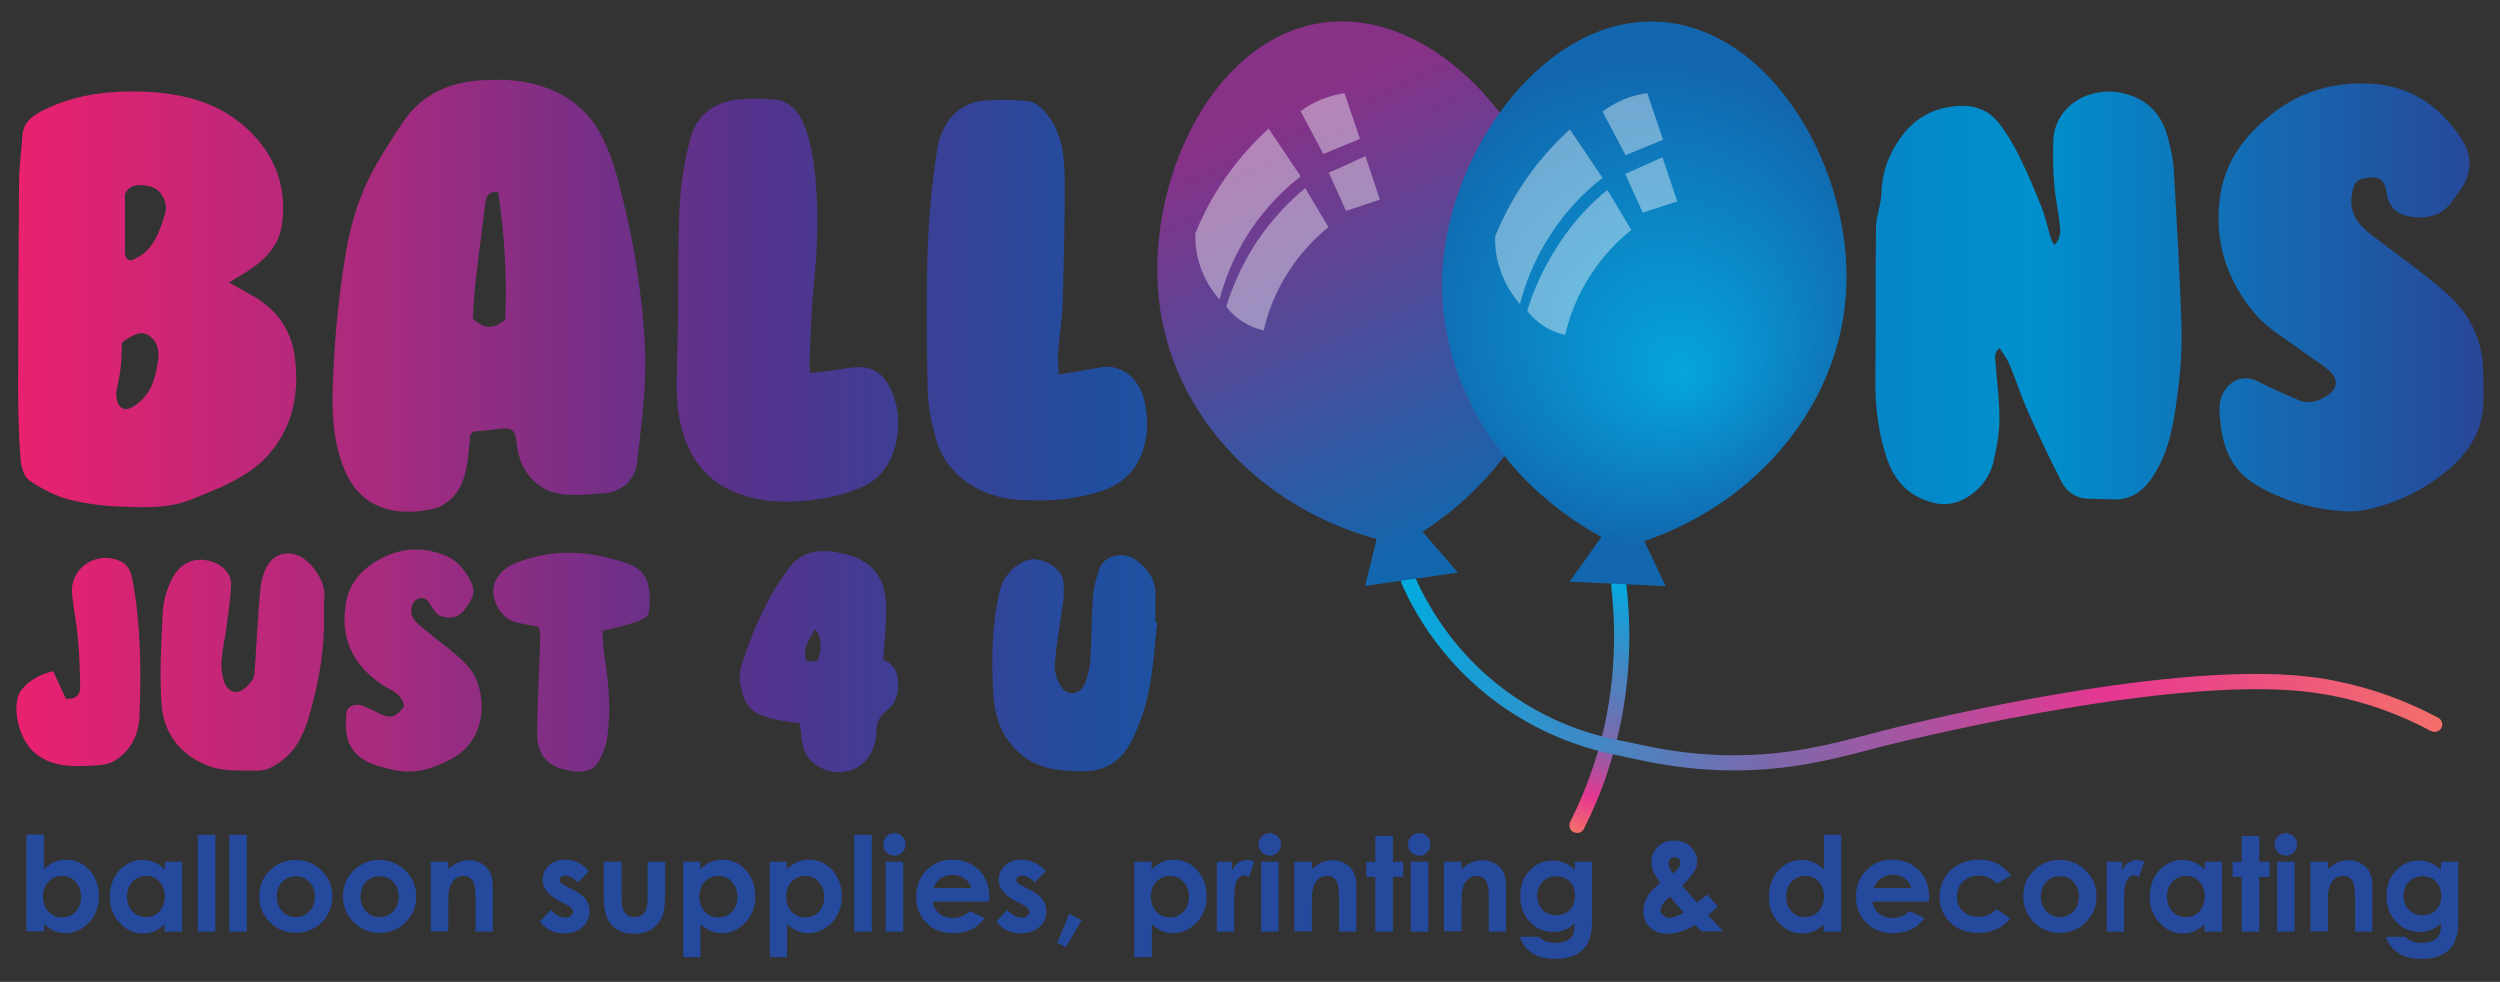
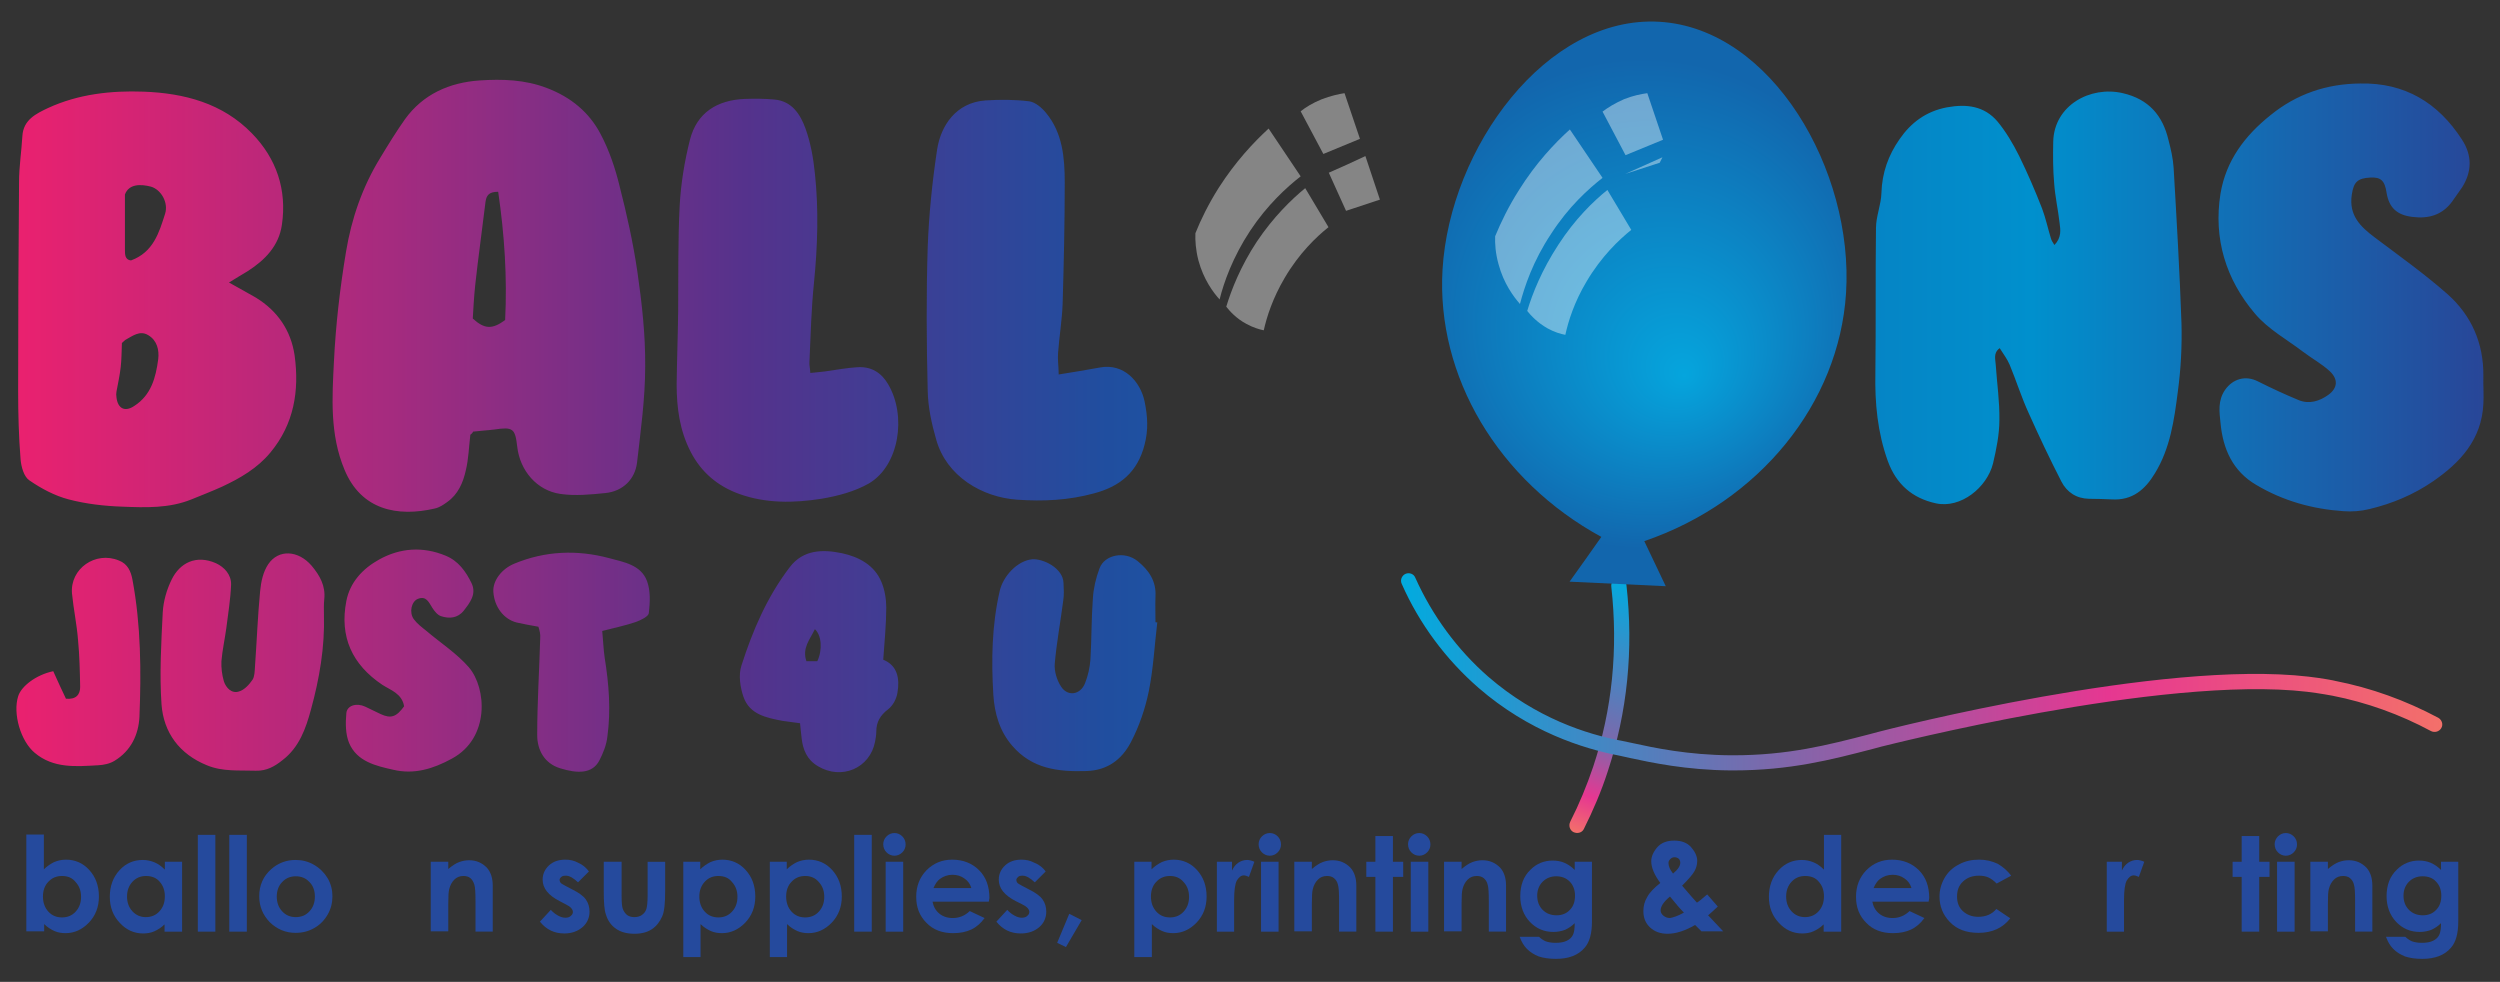
<svg xmlns="http://www.w3.org/2000/svg" version="1.1" id="Layer_1" x="0px" y="0px" viewBox="0 0 826.5 324.6" style="enable-background:new 0 0 826.5 324.6;" xml:space="preserve">
  <rect x="0" y="0" width="826.5" height="324.6" fill="#333333" stroke="none" />
  <style type="text/css">
	.st0{fill:none;stroke:#FFFFFF;stroke-width:5;}
	.st1{fill:url(#SVGID_1_);}
	.st2{fill:#FFFFFF;}
	.st3{fill:url(#SVGID_2_);}
	.st4{fill:url(#SVGID_3_);}
	.st5{opacity:0.4;fill:#FFFFFF;}
	.st6{fill:url(#SVGID_4_);}
	.st7{fill:#254A9D;}
	.st8{fill:url(#SVGID_5_);}
	.st9{fill:url(#SVGID_6_);}
	.st10{fill:url(#SVGID_7_);}
	.st11{fill:url(#SVGID_8_);}
</style>
  <g>
    <linearGradient id="SVGID_1_" gradientUnits="userSpaceOnUse" x1="5.413" y1="140.895" x2="821.073" y2="140.895">
      <stop offset="0" style="stop-color:#EA216F" />
      <stop offset="0.152" style="stop-color:#A52B7F" />
      <stop offset="0.295" style="stop-color:#55328C" />
      <stop offset="0.442" style="stop-color:#204E9F" />
      <stop offset="0.817" style="stop-color:#0090CD" />
      <stop offset="1" style="stop-color:#284698" />
    </linearGradient>
    <path class="st1" d="M155.5,143.7c-0.5,4.2-0.6,8.1-1.5,11.8c-0.9,4.1-2.6,8-6.2,10.5c-1.2,0.9-2.6,1.8-4,2.1   c-12.4,2.9-24.4,0.5-29.9-12.8c-4.9-11.7-4.1-23.8-3.5-35.8c0.6-12.2,2-24.3,4-36.3c1.8-10.9,5.4-21.4,11.3-31   c2.6-4.3,5.3-8.7,8.2-12.8c6-8.3,14.7-12.1,24.6-12.8c7.5-0.5,15-0.3,22.3,2.5c7.9,3,14,8,17.8,15.3c2.8,5.3,4.8,11.2,6.2,17   c2.4,9.3,4.5,18.8,5.9,28.3c1.5,10.4,2.7,21,2.6,31.5c0,10.6-1.5,21.3-2.7,31.8c-0.7,5.5-4.7,9.4-10.4,10c-4.9,0.5-10,1-14.9,0.3   c-7.8-1.1-13.4-7.7-14.3-15.6c-0.7-6.1-1.4-6.6-7.6-5.7c-2.3,0.3-4.6,0.4-7,0.7C156.3,143,155.9,143.5,155.5,143.7z M164.7,63.4   c-3.2,0-3.9,1.3-4.2,3.4c-1.1,9.2-2.4,18.3-3.4,27.5c-0.4,3.8-0.6,7.6-0.8,11c3.9,3.6,6.5,3.6,10.7,0.5   C167.7,91.8,166.8,77.7,164.7,63.4z M678,78.7c-1-3.3-1.7-6.6-2.9-9.8c-2.3-5.9-4.8-11.7-7.6-17.4c-2-4-4.3-7.9-7.1-11.3   c-4.4-5.2-10.3-5.9-16.8-4.7c-6.8,1.3-11.8,5-15.6,10.5c-3.7,5.3-5.8,11.1-6,17.8c-0.1,3.9-1.8,7.7-1.8,11.6c-0.2,16,0,32-0.2,47.9   c-0.2,10,0.7,19.6,4.1,29.1c2.8,7.7,8.1,12.3,15.9,14c8.2,1.8,16.9-5.2,18.9-13.2c1.1-4.7,2.1-9.6,2.1-14.4   c0.1-6-0.8-12.1-1.2-18.1c-0.1-1.9-0.9-4,1.3-5.6c1.2,1.9,2.5,3.6,3.3,5.5c2.2,5.3,3.9,10.8,6.3,16c3.4,7.6,7,15.2,10.8,22.6   c1.8,3.5,4.9,5.6,9.1,5.7c2.5,0,5.1,0.1,7.6,0.2c6.8,0.4,11-3.3,14.2-8.6c5.1-8.3,6.4-17.7,7.6-27.1c1-7.4,1.4-15,1.2-22.5   c-0.6-17.2-1.6-34.3-2.6-51.4c-0.2-3.1-0.9-6.2-1.7-9.2c-1.9-8.1-6.5-13.5-15.1-15.5c-10.7-2.5-22.7,4-23,16   c-0.1,4.6-0.1,9.2,0.3,13.7c0.3,4.4,1.3,8.8,1.8,13.2c0.3,2.3,0.7,4.8-1.7,7.3C678.5,80,678.2,79.4,678,78.7z M75.7,93.4   c3.5,2,6.2,3.4,8.9,5c7.2,4.4,11.6,10.9,12.8,19.1c1.6,11.7-0.2,22.7-8,32.1c-4.3,5.2-10,8.5-16,11.3c-3.3,1.5-6.7,2.8-10.1,4.2   c-7.4,3-15.2,2.7-22.9,2.4c-5.9-0.2-12-0.9-17.7-2.4c-4.6-1.2-9.1-3.6-13-6.3c-1.8-1.2-2.7-4.5-2.9-7c-0.6-7.5-0.8-15-0.8-22.6   c0-23,0.1-46,0.3-69c0-5.1,0.8-10.1,1.1-15.2c0.3-5.4,4.5-7.4,8.5-9.3c10-4.6,20.8-5.8,31.6-5.4c13.4,0.5,26.1,3.8,35.8,13.8   c8.1,8.3,11.6,18.6,9.9,30.2c-1,7-5.6,11.7-11.4,15.4C79.9,90.8,78.2,91.9,75.7,93.4z M41.3,64.3c0,6.4,0,12.3,0,18.2   c0,1.6,0,3.4,2,3.6c7.4-2.7,9.3-9.2,11.3-15.5c1.1-3.6-1.3-7.9-4.7-8.9C46.4,60.8,42.6,60.8,41.3,64.3z M40.3,113.4   c-0.1,2.7-0.1,5.4-0.4,8c-0.3,2.7-0.9,5.4-1.4,8.1c-0.1,0.6-0.1,1.2,0,1.8c0.4,3.8,2.8,5,5.9,2.9c5.6-3.6,7.1-9.4,7.9-15.4   c0.4-3.1-0.4-6.3-3.3-8c-2.8-1.7-5.2,0.3-7.6,1.6C41.1,112.6,40.8,113,40.3,113.4z M750.6,38.1c-8.4,6.7-14.7,15-16.5,25.9   c-2.4,14.9,1.8,28.4,11.4,39.7c4.3,5.1,10.5,8.5,15.9,12.6c2.9,2.2,6.2,4,8.8,6.4c2.9,2.7,2.6,5.6-0.4,7.8   c-2.9,2.1-6.3,3.2-9.8,1.8c-4.6-1.9-9.1-4-13.5-6.2c-4.1-2.1-8.3-0.9-10.9,2.8c-2.4,3.5-1.9,7.2-1.5,10.9c0.8,8.7,4.1,16,11.8,20.5   c8.9,5.3,18.6,8,28.9,8.7c2.8,0.2,5.7,0,8.5-0.7c7.6-1.8,14.7-4.8,21.1-9.2c9-6.2,16-13.8,16.6-25.5c0.2-3.1-0.1-6.3,0-9.4   c0.1-10.8-4-20-11.9-27c-7.6-6.7-15.9-12.6-24-18.7c-4.8-3.6-8.6-7.3-7.6-14.1c0.6-4.1,1.8-5.5,6.1-5.7c3.5-0.2,4.8,1,5.4,5   c0.8,5,3.5,7.4,8.5,8c5.4,0.7,9.9-0.6,13.2-5.1c1.1-1.6,2.2-3.1,3.3-4.7c3.3-5.3,3.3-10.6-0.1-15.8c-7.9-12.2-18.9-18.8-33.6-18.5   C769.1,27.7,759.2,31.1,750.6,38.1z M267.6,119.7c0.4-8.7,0.6-17.5,1.5-26.2c1.2-12.1,1.6-24.2,0.3-36.2c-0.5-5-1.4-10.1-3.1-14.8   c-1.7-4.7-4.5-9.1-10.3-9.6c-3.2-0.3-6.5-0.3-9.8-0.2c-9.1,0.4-15.8,4.5-18.1,13.5c-1.8,7.1-3,14.5-3.4,21.8   c-0.6,11.7-0.4,23.4-0.5,35c-0.1,8-0.4,16.1-0.5,24.1c0,7.7,1,15.2,4.6,22.2c3.5,6.8,8.9,11.4,16.1,14c8.9,3.2,18.1,3,27.1,1.6   c5.4-0.9,11.1-2.4,15.8-5.1c10-5.9,12.5-22.4,6.3-32.8c-2.2-3.8-5.6-5.9-10.1-5.6c-3.6,0.2-7.2,0.9-10.8,1.4   c-1.5,0.2-3,0.3-4.8,0.5C267.8,121.6,267.5,120.6,267.6,119.7z M349.8,116.6c0.4-5.4,1.3-10.7,1.5-16.1c0.4-13.4,0.7-26.8,0.7-40.2   c0-8.1-0.7-16.4-6.2-23c-1.4-1.7-3.5-3.5-5.5-3.8c-4.8-0.6-9.7-0.6-14.5-0.3c-9.8,0.7-14.8,8.4-16,16.3   c-1.6,10.6-2.7,21.4-3.1,32.1c-0.5,15.9-0.4,31.7,0,47.6c0.1,5.4,1.3,10.9,2.8,16.1c3.4,12.2,15.2,19.1,26.8,19.9   c8.6,0.6,17,0.2,25.4-2.1c8.7-2.3,14.4-7.1,16.7-16.1c1.3-5,1-9.4,0-14.3c-1.4-6.6-6.9-12.7-14.8-11.2c-4.3,0.8-8.6,1.5-13.6,2.3   C350,121.2,349.6,118.9,349.8,116.6z M107.2,198.1c0.5-4.4-1.5-7.9-4.2-11.1c-4.4-5.1-10.9-5.5-14.3-0.5c-1.7,2.5-2.4,5.8-2.7,8.9   c-0.8,8.3-1.1,16.6-1.7,24.9c-0.1,1.5-0.1,3.3-0.8,4.4c-1.1,1.6-2.7,3.4-4.5,3.9c-2.4,0.8-4.3-1.2-5-3.4c-0.6-2.1-0.9-4.4-0.8-6.6   c0.3-3.6,1.1-7.2,1.6-10.8c0.6-4.8,1.4-9.6,1.6-14.5c0.1-3.3-2.2-5.8-5-7.1c-6.6-2.9-11.9-0.1-14.6,5.3c-1.7,3.4-2.8,7.3-3,11   c-0.5,10.1-1.1,20.3-0.4,30.4c0.7,9.3,5.9,16.4,15,20.1c5.3,2.2,10.8,1.6,16.2,1.8c3.5,0.1,6.2-1.4,8.8-3.5   c5.5-4.2,7.7-10.4,9.4-16.7c2.8-10.2,4.6-20.6,4.3-31.3C107.1,201.8,107,199.9,107.2,198.1z M382,205.7c0-2.8-0.1-5.7,0-8.5   c0.3-5.1-2.2-8.7-5.9-11.7c-4.2-3.4-10.9-2.2-12.6,2.4c-1.2,3.2-2,6.6-2.2,10c-0.5,6.7-0.4,13.4-0.8,20.1c-0.2,2.7-0.8,5.4-1.8,7.9   c-1.5,3.8-5.7,4.5-7.9,1.1c-1.4-2.1-2.3-5.1-2.1-7.6c0.6-6.9,1.9-13.8,2.8-20.8c0.3-1.9,0.2-3.8,0.1-5.8c-0.1-5-6.8-8.2-10.4-7.9   c-4.9,0.5-9.6,5.6-10.7,10.5c-2.6,11.3-2.8,22.8-2.1,34.3c0.4,6.1,2,11.9,6.2,16.8c6.6,7.7,15.2,8.7,24.6,8.4   c7-0.2,11.7-3.9,14.6-9.4c2.8-5.3,4.8-11.2,6-17c1.5-7.5,1.9-15.2,2.8-22.8C382.4,205.8,382.2,205.8,382,205.7z M292,218.1   c4.7,1.9,5.5,6.2,4.7,10.9c-0.3,2-1.5,4.3-3.1,5.5c-2.6,2-3.9,4.2-3.9,7.4c0,1.1-0.2,2.2-0.4,3.3c-1.7,8.8-11.1,12.8-18.9,8.1   c-3.6-2.1-5-5.5-5.4-9.4c-0.2-1.5-0.3-3-0.5-4.8c-2.1-0.3-4-0.5-5.9-0.8c-5.2-1-10.8-2.1-12.8-7.9c-1.1-3.2-1.7-7.2-0.7-10.3   c3.7-11.6,8.5-22.8,16-32.6c4.5-5.9,11-5.9,17.3-4.6c5.5,1.2,10.7,3.9,13,9.5c1.1,2.6,1.6,5.7,1.6,8.5   C293,206.5,292.4,212.1,292,218.1z M269.4,208c-1.6,3.4-4.3,6.2-2.8,10.6c1.3,0,2.5,0,3.6,0C272,214.8,271.6,210,269.4,208z    M125.9,236.1c-1.7-0.8-3.5-1.7-5.2-2.5c-2.8-1.3-6-0.4-6.2,2.2c-0.3,3.2-0.3,6.9,0.9,9.8c2.6,6.2,8.9,7.6,14.7,8.9   c6.8,1.6,13.1-0.3,19.3-3.7c12.6-6.8,11.5-23.3,5.6-30.2c-4-4.6-9.3-8-14-12c-1.5-1.2-3.1-2.4-4.2-3.9c-1.6-2.2-0.8-5.8,1.3-6.7   c2.8-1.1,3.6,1,4.8,2.9c0.7,1.1,1.7,2.4,2.9,2.8c2.7,0.9,5.5,0.7,7.5-1.8c2.1-2.7,4.3-5.5,2.6-9.1c-1.9-3.9-4.4-7.4-8.6-9.1   c-7.5-3.1-15-2.6-22,1.3c-5.4,3-9.6,7.5-10.8,13.7c-2.3,11.8,1.9,21,11.9,27.7c2.8,1.8,6.5,2.9,7.2,7.1   C131,237.1,129.2,237.6,125.9,236.1z M178.6,210.8c-0.3,10.7-1,21.5-1,32.2c0,5,2.4,9.4,7.6,11c5.8,1.8,10.6,1.8,12.9-2.5   c1.3-2.5,2.4-5.2,2.7-8c1.2-8.7,0.5-17.4-0.9-26.1c-0.4-2.8-0.5-5.7-0.8-8.8c4.2-1.1,7.7-1.8,11.2-3c1.6-0.6,4.1-1.8,4.2-2.9   c0.4-3.5,0.6-7.4-0.6-10.6c-2-5.4-7.8-6.3-12.6-7.6c-10.5-2.8-21.1-2.4-31.4,1.9c-4,1.7-7,5.5-6.8,9.2c0.3,5,3.4,9.1,7.7,10.2   c2.2,0.5,4.4,0.9,7.2,1.4C178.4,208.5,178.7,209.7,178.6,210.8z M6,230.2c-1.8,5.7,0.8,14.8,5.5,18.7c6.2,5.2,13.6,4.5,20.9,4.1   c1.9-0.1,3.9-0.5,5.5-1.5c5.4-3.3,7.9-8.6,8.2-14.5c0.6-15.1,0.5-30.3-2.3-45.3c-0.5-2.8-1.6-5.3-4.5-6.4   c-7.7-3.2-16.2,2.7-15.5,10.9c0.5,5.2,1.6,10.2,2,15.4c0.5,5.2,0.6,10.3,0.7,15.5c0,2.6-1.4,4.2-4.7,3.9c-1.4-2.9-2.8-6-4.2-9.1   C11.9,223.1,7,226.9,6,230.2z" />
    <g>
      <path class="st7" d="M14.5,276v11.4c1-1,2.2-1.8,3.4-2.4c1.2-0.5,2.5-0.8,3.9-0.8c3,0,5.6,1.1,7.7,3.4c2.1,2.3,3.2,5.2,3.2,8.8    c0,3.4-1.1,6.3-3.3,8.6c-2.2,2.3-4.8,3.5-7.7,3.5c-1.3,0-2.6-0.2-3.7-0.7c-1.1-0.5-2.3-1.2-3.4-2.3v2.4H8.7v-32H14.5z M20.5,289.6    c-1.8,0-3.3,0.6-4.5,1.9c-1.2,1.2-1.8,2.9-1.8,4.9c0,2,0.6,3.7,1.8,5c1.2,1.3,2.7,1.9,4.5,1.9c1.8,0,3.3-0.6,4.5-1.9    c1.2-1.3,1.8-2.9,1.8-4.9c0-2-0.6-3.6-1.8-4.9C23.9,290.2,22.4,289.6,20.5,289.6z" />
      <path class="st7" d="M54.4,284.9h5.8v23.1h-5.8v-2.4c-1.1,1.1-2.3,1.8-3.4,2.3c-1.1,0.5-2.4,0.7-3.7,0.7c-3,0-5.6-1.2-7.7-3.5    c-2.2-2.3-3.3-5.2-3.3-8.6c0-3.6,1.1-6.5,3.2-8.8c2.1-2.3,4.7-3.4,7.7-3.4c1.4,0,2.7,0.3,3.9,0.8c1.2,0.5,2.3,1.3,3.4,2.4V284.9z     M48.3,289.6c-1.8,0-3.3,0.6-4.5,1.9c-1.2,1.3-1.8,2.9-1.8,4.9c0,2,0.6,3.6,1.8,4.9s2.7,1.9,4.4,1.9c1.8,0,3.3-0.6,4.5-1.9    c1.2-1.3,1.8-2.9,1.8-5c0-2-0.6-3.6-1.8-4.9C51.7,290.2,50.1,289.6,48.3,289.6z" />
      <path class="st7" d="M65.4,276h5.8v32h-5.8V276z" />
      <path class="st7" d="M75.8,276h5.8v32h-5.8V276z" />
      <path class="st7" d="M97.7,284.3c2.2,0,4.2,0.5,6.1,1.6s3.4,2.6,4.5,4.4c1.1,1.9,1.6,3.9,1.6,6c0,2.2-0.5,4.2-1.6,6.1    c-1.1,1.9-2.6,3.4-4.4,4.4c-1.9,1.1-3.9,1.6-6.2,1.6c-3.3,0-6.1-1.2-8.5-3.5c-2.3-2.4-3.5-5.2-3.5-8.6c0-3.6,1.3-6.6,4-9    C92,285.3,94.7,284.3,97.7,284.3z M97.8,289.7c-1.8,0-3.3,0.6-4.5,1.9c-1.2,1.2-1.8,2.9-1.8,4.8c0,2,0.6,3.6,1.8,4.9    s2.7,1.9,4.5,1.9s3.3-0.6,4.5-1.9c1.2-1.3,1.8-2.9,1.8-4.9c0-2-0.6-3.6-1.8-4.8C101.1,290.3,99.6,289.7,97.8,289.7z" />
-       <path class="st7" d="M125.4,284.3c2.2,0,4.2,0.5,6.1,1.6s3.4,2.6,4.5,4.4c1.1,1.9,1.6,3.9,1.6,6c0,2.2-0.5,4.2-1.6,6.1    c-1.1,1.9-2.6,3.4-4.4,4.4c-1.9,1.1-3.9,1.6-6.2,1.6c-3.3,0-6.1-1.2-8.5-3.5c-2.3-2.4-3.5-5.2-3.5-8.6c0-3.6,1.3-6.6,4-9    C119.8,285.3,122.4,284.3,125.4,284.3z M125.5,289.7c-1.8,0-3.3,0.6-4.5,1.9c-1.2,1.2-1.8,2.9-1.8,4.8c0,2,0.6,3.6,1.8,4.9    s2.7,1.9,4.5,1.9s3.3-0.6,4.5-1.9c1.2-1.3,1.8-2.9,1.8-4.9c0-2-0.6-3.6-1.8-4.8C128.9,290.3,127.4,289.7,125.5,289.7z" />
      <path class="st7" d="M142.4,284.9h5.8v2.4c1.3-1.1,2.5-1.9,3.6-2.3c1.1-0.4,2.2-0.6,3.3-0.6c2.3,0,4.2,0.8,5.8,2.4    c1.3,1.4,2,3.4,2,6v15.2h-5.7v-10.1c0-2.8-0.1-4.6-0.4-5.5s-0.7-1.6-1.3-2.1s-1.4-0.7-2.3-0.7c-1.2,0-2.2,0.4-3,1.2    c-0.8,0.8-1.4,1.9-1.7,3.2c-0.2,0.7-0.3,2.3-0.3,4.7v9.2h-5.8V284.9z" />
      <path class="st7" d="M194.7,288.1l-3.6,3.6c-1.5-1.4-2.8-2.2-4-2.2c-0.7,0-1.2,0.1-1.5,0.4c-0.4,0.3-0.6,0.6-0.6,1    c0,0.3,0.1,0.6,0.3,0.9c0.2,0.3,0.8,0.6,1.7,1.1l2.1,1.1c2.2,1.1,3.8,2.2,4.6,3.4c0.8,1.1,1.2,2.5,1.2,4c0,2-0.8,3.8-2.3,5.1    s-3.5,2.1-6,2.1c-3.4,0-6-1.3-8.1-3.9l3.6-3.9c0.7,0.8,1.5,1.4,2.4,1.9c0.9,0.5,1.7,0.7,2.4,0.7c0.8,0,1.4-0.2,1.8-0.6    c0.5-0.4,0.7-0.8,0.7-1.3c0-0.9-0.8-1.8-2.5-2.6l-1.9-1c-3.7-1.9-5.6-4.2-5.6-7.1c0-1.8,0.7-3.4,2.1-4.7c1.4-1.3,3.2-1.9,5.4-1.9    c1.5,0,2.9,0.3,4.2,1C192.7,285.9,193.8,286.9,194.7,288.1z" />
      <path class="st7" d="M199.7,284.9h5.8V296c0,2.2,0.1,3.7,0.4,4.5c0.3,0.8,0.8,1.5,1.4,2c0.7,0.5,1.5,0.7,2.4,0.7s1.8-0.2,2.5-0.7    s1.2-1.1,1.5-2c0.2-0.7,0.4-2.1,0.4-4.3v-11.3h5.8v9.8c0,4-0.3,6.8-1,8.3c-0.8,1.8-1.9,3.2-3.4,4.2c-1.5,1-3.4,1.5-5.8,1.5    c-2.5,0-4.6-0.6-6.1-1.7c-1.6-1.1-2.7-2.7-3.3-4.7c-0.5-1.4-0.7-3.9-0.7-7.6V284.9z" />
      <path class="st7" d="M231.5,284.9v2.5c1-1,2.2-1.8,3.4-2.4c1.2-0.5,2.5-0.8,3.9-0.8c3,0,5.6,1.1,7.7,3.4c2.1,2.3,3.2,5.2,3.2,8.8    c0,3.4-1.1,6.3-3.3,8.6c-2.2,2.3-4.8,3.5-7.7,3.5c-1.3,0-2.6-0.2-3.7-0.7c-1.1-0.5-2.3-1.2-3.4-2.3v10.9h-5.7v-31.5H231.5z     M237.5,289.6c-1.8,0-3.3,0.6-4.5,1.9s-1.8,2.9-1.8,4.9c0,2,0.6,3.7,1.8,5c1.2,1.3,2.7,1.9,4.5,1.9c1.8,0,3.3-0.6,4.5-1.9    s1.8-2.9,1.8-4.9c0-2-0.6-3.6-1.8-4.9C240.9,290.2,239.4,289.6,237.5,289.6z" />
      <path class="st7" d="M260.1,284.9v2.5c1-1,2.2-1.8,3.4-2.4c1.2-0.5,2.5-0.8,3.9-0.8c3,0,5.6,1.1,7.7,3.4c2.1,2.3,3.2,5.2,3.2,8.8    c0,3.4-1.1,6.3-3.3,8.6c-2.2,2.3-4.8,3.5-7.7,3.5c-1.3,0-2.6-0.2-3.7-0.7c-1.1-0.5-2.3-1.2-3.4-2.3v10.9h-5.7v-31.5H260.1z     M266.2,289.6c-1.8,0-3.3,0.6-4.5,1.9c-1.2,1.2-1.8,2.9-1.8,4.9c0,2,0.6,3.7,1.8,5c1.2,1.3,2.7,1.9,4.5,1.9c1.8,0,3.3-0.6,4.5-1.9    c1.2-1.3,1.8-2.9,1.8-4.9c0-2-0.6-3.6-1.8-4.9C269.5,290.2,268,289.6,266.2,289.6z" />
      <path class="st7" d="M282.4,276h5.8v32h-5.8V276z" />
      <path class="st7" d="M295.7,275.4c1,0,1.9,0.4,2.6,1.1s1.1,1.6,1.1,2.7c0,1-0.4,1.9-1.1,2.6c-0.7,0.7-1.6,1.1-2.6,1.1    c-1,0-1.9-0.4-2.6-1.1c-0.7-0.7-1.1-1.6-1.1-2.7c0-1,0.4-1.9,1.1-2.6S294.7,275.4,295.7,275.4z M292.8,284.9h5.8v23.1h-5.8V284.9z    " />
      <path class="st7" d="M326.9,298.1h-18.6c0.3,1.6,1,2.9,2.2,3.9c1.2,1,2.7,1.5,4.5,1.5c2.2,0,4-0.8,5.6-2.3l4.9,2.3    c-1.2,1.7-2.7,3-4.4,3.8s-3.7,1.2-6,1.2c-3.6,0-6.6-1.1-8.8-3.4c-2.3-2.3-3.4-5.1-3.4-8.6c0-3.5,1.1-6.4,3.4-8.8    c2.3-2.3,5.1-3.5,8.5-3.5c3.6,0,6.6,1.2,8.9,3.5c2.3,2.3,3.4,5.4,3.4,9.2L326.9,298.1z M321.1,293.5c-0.4-1.3-1.1-2.3-2.3-3.1    c-1.1-0.8-2.4-1.2-3.9-1.2c-1.6,0-3,0.5-4.2,1.4c-0.8,0.6-1.5,1.6-2.1,3H321.1z" />
      <path class="st7" d="M345.7,288.1l-3.6,3.6c-1.5-1.4-2.8-2.2-4-2.2c-0.7,0-1.2,0.1-1.5,0.4s-0.6,0.6-0.6,1c0,0.3,0.1,0.6,0.3,0.9    c0.2,0.3,0.8,0.6,1.7,1.1l2.1,1.1c2.2,1.1,3.8,2.2,4.6,3.4c0.8,1.1,1.2,2.5,1.2,4c0,2-0.8,3.8-2.3,5.1s-3.5,2.1-6.1,2.1    c-3.4,0-6-1.3-8.1-3.9l3.6-3.9c0.7,0.8,1.5,1.4,2.4,1.9s1.7,0.7,2.4,0.7c0.8,0,1.4-0.2,1.8-0.6c0.5-0.4,0.7-0.8,0.7-1.3    c0-0.9-0.8-1.8-2.5-2.6l-2-1c-3.7-1.9-5.6-4.2-5.6-7.1c0-1.8,0.7-3.4,2.1-4.7c1.4-1.3,3.2-1.9,5.4-1.9c1.5,0,2.9,0.3,4.2,1    C343.7,285.9,344.8,286.9,345.7,288.1z" />
      <path class="st7" d="M353.5,302.1l4.1,2.1l-5.2,8.9l-2.9-1.4L353.5,302.1z" />
      <path class="st7" d="M380.7,284.9v2.5c1-1,2.2-1.8,3.4-2.4c1.2-0.5,2.5-0.8,3.9-0.8c3,0,5.6,1.1,7.7,3.4c2.1,2.3,3.2,5.2,3.2,8.8    c0,3.4-1.1,6.3-3.3,8.6c-2.2,2.3-4.8,3.5-7.7,3.5c-1.3,0-2.6-0.2-3.7-0.7c-1.1-0.5-2.3-1.2-3.4-2.3v10.9H375v-31.5H380.7z     M386.8,289.6c-1.8,0-3.3,0.6-4.5,1.9c-1.2,1.2-1.8,2.9-1.8,4.9c0,2,0.6,3.7,1.8,5c1.2,1.3,2.7,1.9,4.5,1.9c1.8,0,3.3-0.6,4.5-1.9    s1.8-2.9,1.8-4.9c0-2-0.6-3.6-1.8-4.9C390.1,290.2,388.6,289.6,386.8,289.6z" />
      <path class="st7" d="M402.3,284.9h5v2.9c0.5-1.1,1.2-2,2.1-2.6c0.9-0.6,1.9-0.9,2.9-0.9c0.7,0,1.5,0.2,2.4,0.6l-1.8,5    c-0.7-0.3-1.2-0.5-1.7-0.5c-0.9,0-1.6,0.6-2.3,1.7c-0.6,1.1-0.9,3.3-0.9,6.5l0,1.1v9.3h-5.7V284.9z" />
      <path class="st7" d="M419.8,275.4c1,0,1.9,0.4,2.6,1.1s1.1,1.6,1.1,2.7c0,1-0.4,1.9-1.1,2.6c-0.7,0.7-1.6,1.1-2.6,1.1    c-1,0-1.9-0.4-2.6-1.1c-0.7-0.7-1.1-1.6-1.1-2.7c0-1,0.4-1.9,1.1-2.6S418.8,275.4,419.8,275.4z M416.9,284.9h5.8v23.1h-5.8V284.9z    " />
      <path class="st7" d="M427.9,284.9h5.8v2.4c1.3-1.1,2.5-1.9,3.6-2.3c1.1-0.4,2.2-0.6,3.3-0.6c2.3,0,4.2,0.8,5.8,2.4    c1.3,1.4,2,3.4,2,6v15.2h-5.7v-10.1c0-2.8-0.1-4.6-0.4-5.5c-0.2-0.9-0.7-1.6-1.3-2.1c-0.6-0.5-1.4-0.7-2.3-0.7    c-1.2,0-2.2,0.4-3,1.2c-0.8,0.8-1.4,1.9-1.7,3.2c-0.2,0.7-0.3,2.3-0.3,4.7v9.2h-5.8V284.9z" />
      <path class="st7" d="M454.7,276.4h5.8v8.5h3.4v5h-3.4v18.1h-5.8v-18.1h-3v-5h3V276.4z" />
      <path class="st7" d="M469.2,275.4c1,0,1.9,0.4,2.6,1.1s1.1,1.6,1.1,2.7c0,1-0.4,1.9-1.1,2.6c-0.7,0.7-1.6,1.1-2.6,1.1    c-1,0-1.9-0.4-2.6-1.1c-0.7-0.7-1.1-1.6-1.1-2.7c0-1,0.4-1.9,1.1-2.6S468.2,275.4,469.2,275.4z M466.4,284.9h5.8v23.1h-5.8V284.9z    " />
      <path class="st7" d="M477.4,284.9h5.8v2.4c1.3-1.1,2.5-1.9,3.6-2.3c1.1-0.4,2.2-0.6,3.3-0.6c2.3,0,4.2,0.8,5.8,2.4    c1.3,1.4,2,3.4,2,6v15.2h-5.7v-10.1c0-2.8-0.1-4.6-0.4-5.5c-0.2-0.9-0.7-1.6-1.3-2.1c-0.6-0.5-1.4-0.7-2.3-0.7    c-1.2,0-2.2,0.4-3,1.2c-0.8,0.8-1.4,1.9-1.7,3.2c-0.2,0.7-0.3,2.3-0.3,4.7v9.2h-5.8V284.9z" />
      <path class="st7" d="M520.5,284.9h5.8v19.8c0,3.9-0.8,6.8-2.4,8.6c-2.1,2.5-5.3,3.7-9.5,3.7c-2.3,0-4.2-0.3-5.7-0.8    c-1.5-0.6-2.8-1.4-3.9-2.5s-1.8-2.4-2.4-4h6.4c0.6,0.6,1.3,1.1,2.2,1.5c0.9,0.3,1.9,0.5,3.2,0.5c1.6,0,2.8-0.2,3.8-0.7    s1.6-1.1,2-1.9s0.6-2.1,0.6-3.9c-1,1-2.1,1.7-3.2,2.2c-1.1,0.4-2.4,0.7-3.8,0.7c-3.1,0-5.7-1.1-7.8-3.3c-2.1-2.2-3.2-5.1-3.2-8.5    c0-3.7,1.1-6.6,3.4-8.8c2-2,4.5-3,7.3-3c1.3,0,2.6,0.2,3.8,0.7s2.4,1.3,3.5,2.4V284.9z M514.5,289.7c-1.8,0-3.3,0.6-4.5,1.8    c-1.2,1.2-1.8,2.8-1.8,4.6c0,1.9,0.6,3.5,1.8,4.7c1.2,1.2,2.7,1.8,4.6,1.8c1.8,0,3.3-0.6,4.4-1.8c1.2-1.2,1.7-2.8,1.7-4.7    c0-1.9-0.6-3.5-1.8-4.7C517.8,290.3,516.3,289.7,514.5,289.7z" />
      <path class="st7" d="M564.4,295.7l3.5,4l-1.6,1.5l-1.6,1.4l5,5.3h-7.2l-2.1-2.1c-3.3,1.9-6.3,2.9-9.1,2.9c-2.4,0-4.3-0.7-5.8-2.1    c-1.5-1.4-2.2-3.2-2.2-5.4c0-1.7,0.4-3.2,1.3-4.7c0.8-1.5,2.3-3,4.3-4.6c-2-2.7-3-5.1-3-7.2c0-1.5,0.7-3.1,2-4.6    c1.3-1.5,3.2-2.2,5.6-2.2c2.4,0,4.3,0.7,5.6,2.2c1.3,1.5,2,3,2,4.5c0,1.2-0.3,2.3-0.9,3.4c-0.6,1.1-2,2.7-4.1,4.8    c2.5,3,4.2,4.8,4.9,5.6C561.4,298.2,562.6,297.3,564.4,295.7z M556.7,301.7c-1.1-1.1-2.6-2.8-4.6-5.3c-2.1,1.7-3.1,3.3-3.1,4.6    c0,0.6,0.3,1.2,0.9,1.7c0.6,0.5,1.3,0.8,2.2,0.8C553.2,303.3,554.8,302.8,556.7,301.7z M553.1,288.8c1.6-1.3,2.4-2.5,2.4-3.6    c0-0.5-0.2-1-0.5-1.3c-0.4-0.3-0.8-0.5-1.4-0.5c-0.5,0-1,0.2-1.4,0.6c-0.4,0.4-0.6,0.8-0.6,1.3    C551.6,286.4,552.1,287.5,553.1,288.8z" />
      <path class="st7" d="M602.9,276h5.8v32h-5.8v-2.4c-1.1,1.1-2.3,1.8-3.4,2.3c-1.1,0.5-2.4,0.7-3.7,0.7c-3,0-5.6-1.2-7.7-3.5    c-2.2-2.3-3.3-5.2-3.3-8.6c0-3.6,1.1-6.5,3.2-8.8c2.1-2.3,4.7-3.4,7.7-3.4c1.4,0,2.7,0.3,3.9,0.8c1.2,0.5,2.3,1.3,3.4,2.4V276z     M596.8,289.6c-1.8,0-3.3,0.6-4.5,1.9c-1.2,1.3-1.8,2.9-1.8,4.9c0,2,0.6,3.6,1.8,4.9s2.7,1.9,4.4,1.9c1.8,0,3.3-0.6,4.5-1.9    c1.2-1.3,1.8-2.9,1.8-5c0-2-0.6-3.6-1.8-4.9C600.2,290.2,598.7,289.6,596.8,289.6z" />
      <path class="st7" d="M637.6,298.1h-18.6c0.3,1.6,1,2.9,2.2,3.9c1.2,1,2.7,1.5,4.5,1.5c2.2,0,4-0.8,5.6-2.3l4.9,2.3    c-1.2,1.7-2.7,3-4.4,3.8s-3.7,1.2-6,1.2c-3.6,0-6.6-1.1-8.8-3.4c-2.3-2.3-3.4-5.1-3.4-8.6c0-3.5,1.1-6.4,3.4-8.8    c2.3-2.3,5.1-3.5,8.5-3.5c3.6,0,6.6,1.2,8.9,3.5c2.3,2.3,3.4,5.4,3.4,9.2L637.6,298.1z M631.9,293.5c-0.4-1.3-1.1-2.3-2.3-3.1    c-1.1-0.8-2.4-1.2-3.9-1.2c-1.6,0-3,0.5-4.2,1.4c-0.8,0.6-1.5,1.6-2.1,3H631.9z" />
      <path class="st7" d="M664.9,289.5l-4.8,2.6c-0.9-0.9-1.8-1.6-2.7-2s-1.9-0.6-3.1-0.6c-2.2,0-3.9,0.6-5.3,1.9s-2,2.9-2,5    c0,2,0.6,3.6,1.9,4.8s3,1.9,5.1,1.9c2.6,0,4.6-0.9,6-2.6l4.6,3.1c-2.5,3.2-6,4.8-10.5,4.8c-4.1,0-7.2-1.2-9.5-3.6    c-2.3-2.4-3.4-5.2-3.4-8.4c0-2.2,0.6-4.3,1.7-6.2c1.1-1.9,2.7-3.4,4.7-4.4c2-1.1,4.2-1.6,6.7-1.6c2.3,0,4.3,0.5,6.2,1.4    C662.2,286.6,663.7,287.9,664.9,289.5z" />
-       <path class="st7" d="M680.9,284.3c2.2,0,4.2,0.5,6.1,1.6c1.9,1.1,3.4,2.6,4.5,4.4c1.1,1.9,1.6,3.9,1.6,6c0,2.2-0.5,4.2-1.6,6.1    c-1.1,1.9-2.6,3.4-4.4,4.4c-1.9,1.1-3.9,1.6-6.2,1.6c-3.3,0-6.1-1.2-8.5-3.5c-2.3-2.4-3.5-5.2-3.5-8.6c0-3.6,1.3-6.6,4-9    C675.3,285.3,677.9,284.3,680.9,284.3z M681,289.7c-1.8,0-3.3,0.6-4.5,1.9c-1.2,1.2-1.8,2.9-1.8,4.8c0,2,0.6,3.6,1.8,4.9    s2.7,1.9,4.5,1.9s3.3-0.6,4.5-1.9c1.2-1.3,1.8-2.9,1.8-4.9c0-2-0.6-3.6-1.8-4.8C684.4,290.3,682.9,289.7,681,289.7z" />
      <path class="st7" d="M696.5,284.9h5v2.9c0.5-1.1,1.2-2,2.1-2.6c0.9-0.6,1.9-0.9,2.9-0.9c0.7,0,1.5,0.2,2.4,0.6l-1.8,5    c-0.7-0.3-1.2-0.5-1.7-0.5c-0.9,0-1.6,0.6-2.3,1.7c-0.6,1.1-0.9,3.3-0.9,6.5l0,1.1v9.3h-5.7V284.9z" />
-       <path class="st7" d="M728.8,284.9h5.8v23.1h-5.8v-2.4c-1.1,1.1-2.3,1.8-3.4,2.3c-1.1,0.5-2.4,0.7-3.7,0.7c-3,0-5.6-1.2-7.7-3.5    c-2.2-2.3-3.3-5.2-3.3-8.6c0-3.6,1.1-6.5,3.2-8.8c2.1-2.3,4.7-3.4,7.7-3.4c1.4,0,2.7,0.3,3.9,0.8c1.2,0.5,2.3,1.3,3.4,2.4V284.9z     M722.7,289.6c-1.8,0-3.3,0.6-4.5,1.9c-1.2,1.3-1.8,2.9-1.8,4.9c0,2,0.6,3.6,1.8,4.9s2.7,1.9,4.4,1.9c1.8,0,3.3-0.6,4.5-1.9    c1.2-1.3,1.8-2.9,1.8-5c0-2-0.6-3.6-1.8-4.9C726,290.2,724.5,289.6,722.7,289.6z" />
      <path class="st7" d="M741.1,276.4h5.8v8.5h3.4v5h-3.4v18.1h-5.8v-18.1h-3v-5h3V276.4z" />
      <path class="st7" d="M755.7,275.4c1,0,1.9,0.4,2.6,1.1s1.1,1.6,1.1,2.7c0,1-0.4,1.9-1.1,2.6c-0.7,0.7-1.6,1.1-2.6,1.1    c-1,0-1.9-0.4-2.6-1.1c-0.7-0.7-1.1-1.6-1.1-2.7c0-1,0.4-1.9,1.1-2.6S754.7,275.4,755.7,275.4z M752.8,284.9h5.8v23.1h-5.8V284.9z    " />
      <path class="st7" d="M763.8,284.9h5.8v2.4c1.3-1.1,2.5-1.9,3.6-2.3c1.1-0.4,2.2-0.6,3.3-0.6c2.3,0,4.2,0.8,5.8,2.4    c1.3,1.4,2,3.4,2,6v15.2h-5.7v-10.1c0-2.8-0.1-4.6-0.4-5.5c-0.2-0.9-0.7-1.6-1.3-2.1c-0.6-0.5-1.4-0.7-2.3-0.7    c-1.2,0-2.2,0.4-3,1.2c-0.8,0.8-1.4,1.9-1.7,3.2c-0.2,0.7-0.3,2.3-0.3,4.7v9.2h-5.8V284.9z" />
      <path class="st7" d="M806.9,284.9h5.8v19.8c0,3.9-0.8,6.8-2.4,8.6c-2.1,2.5-5.3,3.7-9.5,3.7c-2.3,0-4.2-0.3-5.7-0.8    c-1.5-0.6-2.8-1.4-3.9-2.5s-1.8-2.4-2.4-4h6.4c0.6,0.6,1.3,1.1,2.2,1.5c0.9,0.3,1.9,0.5,3.2,0.5c1.6,0,2.8-0.2,3.8-0.7    s1.6-1.1,2-1.9s0.6-2.1,0.6-3.9c-1,1-2.1,1.7-3.2,2.2c-1.1,0.4-2.4,0.7-3.8,0.7c-3.1,0-5.7-1.1-7.8-3.3c-2.1-2.2-3.2-5.1-3.2-8.5    c0-3.7,1.1-6.6,3.4-8.8c2-2,4.5-3,7.3-3c1.3,0,2.6,0.2,3.8,0.7s2.4,1.3,3.5,2.4V284.9z M800.9,289.7c-1.8,0-3.3,0.6-4.5,1.8    c-1.2,1.2-1.8,2.8-1.8,4.6c0,1.9,0.6,3.5,1.8,4.7c1.2,1.2,2.7,1.8,4.6,1.8c1.8,0,3.3-0.6,4.4-1.8c1.2-1.2,1.7-2.8,1.7-4.7    c0-1.9-0.6-3.5-1.8-4.7C804.3,290.3,802.8,289.7,800.9,289.7z" />
    </g>
    <g>
      <linearGradient id="SVGID_2_" gradientUnits="userSpaceOnUse" x1="543.142" y1="193.909" x2="514.36" y2="272.987">
        <stop offset="0" style="stop-color:#01ABDF" />
        <stop offset="0.614" style="stop-color:#7B69AC" />
        <stop offset="0.848" style="stop-color:#E63791" />
        <stop offset="1" style="stop-color:#F3706A" />
      </linearGradient>
      <path class="st3" d="M520.2,275.1L520.2,275.1c-1.2-0.6-1.7-2.1-1.1-3.4c3-5.9,5.5-12,7.6-18.2c6.3-18.9,8.3-38.9,6-59.5    c-0.2-1.4,0.8-2.6,2.2-2.8l0,0c1.4-0.2,2.7,0.8,2.8,2.2c2.4,21.4,0.3,42.1-6.2,61.7c-2.1,6.5-4.8,12.8-7.9,19    C523,275.3,521.5,275.7,520.2,275.1z" />
      <linearGradient id="SVGID_3_" gradientUnits="userSpaceOnUse" x1="463.185" y1="222.095" x2="807.418" y2="222.095">
        <stop offset="0" style="stop-color:#01ABDF" />
        <stop offset="0.352" style="stop-color:#7B69AC" />
        <stop offset="0.679" style="stop-color:#E63791" />
        <stop offset="1" style="stop-color:#F3706A" />
      </linearGradient>
      <path class="st4" d="M573,254.7c-0.3,0-0.5,0-0.8,0c-14.7-0.1-26.3-2.6-33.3-4.1c-1.4-0.3-2.6-0.6-3.6-0.8    c-12-2.3-29.9-8-46.5-22.4c-10.8-9.4-19.6-21.2-25.4-34.4c-0.6-1.3,0.1-2.8,1.3-3.3l0,0c1.2-0.5,2.7,0,3.2,1.3    c5.6,12.5,13.9,23.8,24.1,32.7c15.8,13.7,32.7,19.1,44.1,21.2c1,0.2,2.3,0.5,3.8,0.8c6.8,1.5,18.1,3.9,32.3,4c0.3,0,0.5,0,0.8,0    c18.2,0,31.3-3.4,45.2-7l2.6-0.7c3.8-1,93.6-24,142.4-18.3c4.4,0.5,8.6,1.3,8.8,1.4c11.8,2.3,23.2,6.4,34.1,12.2    c1.2,0.7,1.7,2.2,1,3.4l0,0c-0.7,1.2-2.2,1.6-3.4,1c-10.4-5.6-21.4-9.5-32.6-11.7c0,0-4.2-0.8-8.4-1.3    c-47.9-5.6-139.6,17.9-140.6,18.1l-2.6,0.7C605.3,251.2,591.8,254.7,573,254.7z" />
      <linearGradient id="SVGID_4_" gradientUnits="userSpaceOnUse" x1="424.108" y1="35.945" x2="486.366" y2="173.514">
        <stop offset="0" style="stop-color:#873187" />
        <stop offset="1" style="stop-color:#1266AD" />
      </linearGradient>
-       <path class="st6" d="M515.7,82.6c5.3,35.3-12.4,71.9-45.4,93.2c3.9,4.5,7.8,9,11.7,13.5c-10.2,1.5-20.5,2.9-30.7,4.4    c1.3-5.2,2.6-10.4,3.8-15.5c-38.1-10.4-66.1-40.2-71.5-75.6c-6.1-39.9,16.1-89.4,53.1-95C473.8,2,509.6,42.8,515.7,82.6z" />
      <path class="st5" d="M430,58.3l-10.6-15.8c-5,4.6-11,11-16.5,19.6c-3.4,5.4-5.9,10.5-7.7,15c-0.1,2.4,0.1,5.5,1,9    c1.7,6.3,4.9,10.6,7,12.9c1.4-5.6,4.3-13.9,10.1-22.7C419,67.7,425.4,61.9,430,58.3z" />
      <path class="st5" d="M431.5,62.2l7.7,12.9c-4,3.2-9.7,8.6-14.5,16.8c-3.9,6.6-5.9,12.8-6.9,17.3c-1.5-0.3-3.5-0.9-5.7-2.1    c-3.4-1.8-5.5-4.2-6.7-5.7c1.7-5.6,4.7-13.3,10.1-21.5C421,71.7,427,65.9,431.5,62.2z" />
      <path class="st5" d="M444.5,30.8l5.1,15.1l-12.1,5L430,36.8c1.6-1.3,4-2.8,7-4C439.9,31.7,442.5,31.1,444.5,30.8z" />
      <path class="st5" d="M439.3,57.1c1.9,4.2,3.8,8.4,5.7,12.6l11.2-3.7l-4.8-14.4C447.4,53.5,443.4,55.3,439.3,57.1z" />
      <g>
        <radialGradient id="SVGID_5_" cx="518.935" cy="58.689" r="81.106" fx="534.19" fy="81.915" gradientTransform="matrix(0.998 5.820685e-02 -5.820685e-02 0.998 28.583 11.482)" gradientUnits="userSpaceOnUse">
          <stop offset="0" style="stop-color:#05A5DD" />
          <stop offset="1" style="stop-color:#1266AD" />
        </radialGradient>
        <path class="st8" d="M610.3,96.9c-2.3,36.4-28.6,69-66.7,82c2.4,5,4.7,9.9,7.1,14.9c-10.6-0.5-21.2-1-31.8-1.5     c3.5-4.9,7-9.8,10.5-14.8c-34.1-18.6-54.6-53.1-52.5-88.4c2.4-40.2,34.3-84.1,71.7-81.9C585.9,9.4,612.9,56.5,610.3,96.9z" />
        <path class="st5" d="M529.8,58.8l-10.8-16c-5.1,4.6-11.3,11.2-16.8,20c-3.5,5.5-6,10.7-7.9,15.3c-0.1,2.4,0.1,5.6,1.1,9.2     c1.7,6.4,5,10.8,7.1,13.2c1.5-5.7,4.3-14.2,10.3-23.2C518.6,68.3,525.2,62.4,529.8,58.8z" />
        <path class="st5" d="M531.4,62.8l7.9,13.2c-4.1,3.3-9.9,8.8-14.8,17.1c-4,6.7-6,13-7,17.6c-1.6-0.3-3.6-0.9-5.8-2.1     c-3.4-1.9-5.6-4.3-6.8-5.8c1.7-5.7,4.8-13.5,10.3-21.9C520.7,72.4,526.8,66.5,531.4,62.8z" />
        <path class="st5" d="M544.6,30.8l5.2,15.4l-12.4,5.1l-7.6-14.4c1.7-1.3,4.1-2.8,7.1-4.1C539.9,31.6,542.5,31.1,544.6,30.8z" />
-         <path class="st5" d="M537.3,57.5c1.9,4.3,3.9,8.5,5.8,12.8l11.4-3.7L549.6,52C545.5,53.8,541.4,55.7,537.3,57.5z" />
+         <path class="st5" d="M537.3,57.5l11.4-3.7L549.6,52C545.5,53.8,541.4,55.7,537.3,57.5z" />
      </g>
    </g>
  </g>
</svg>